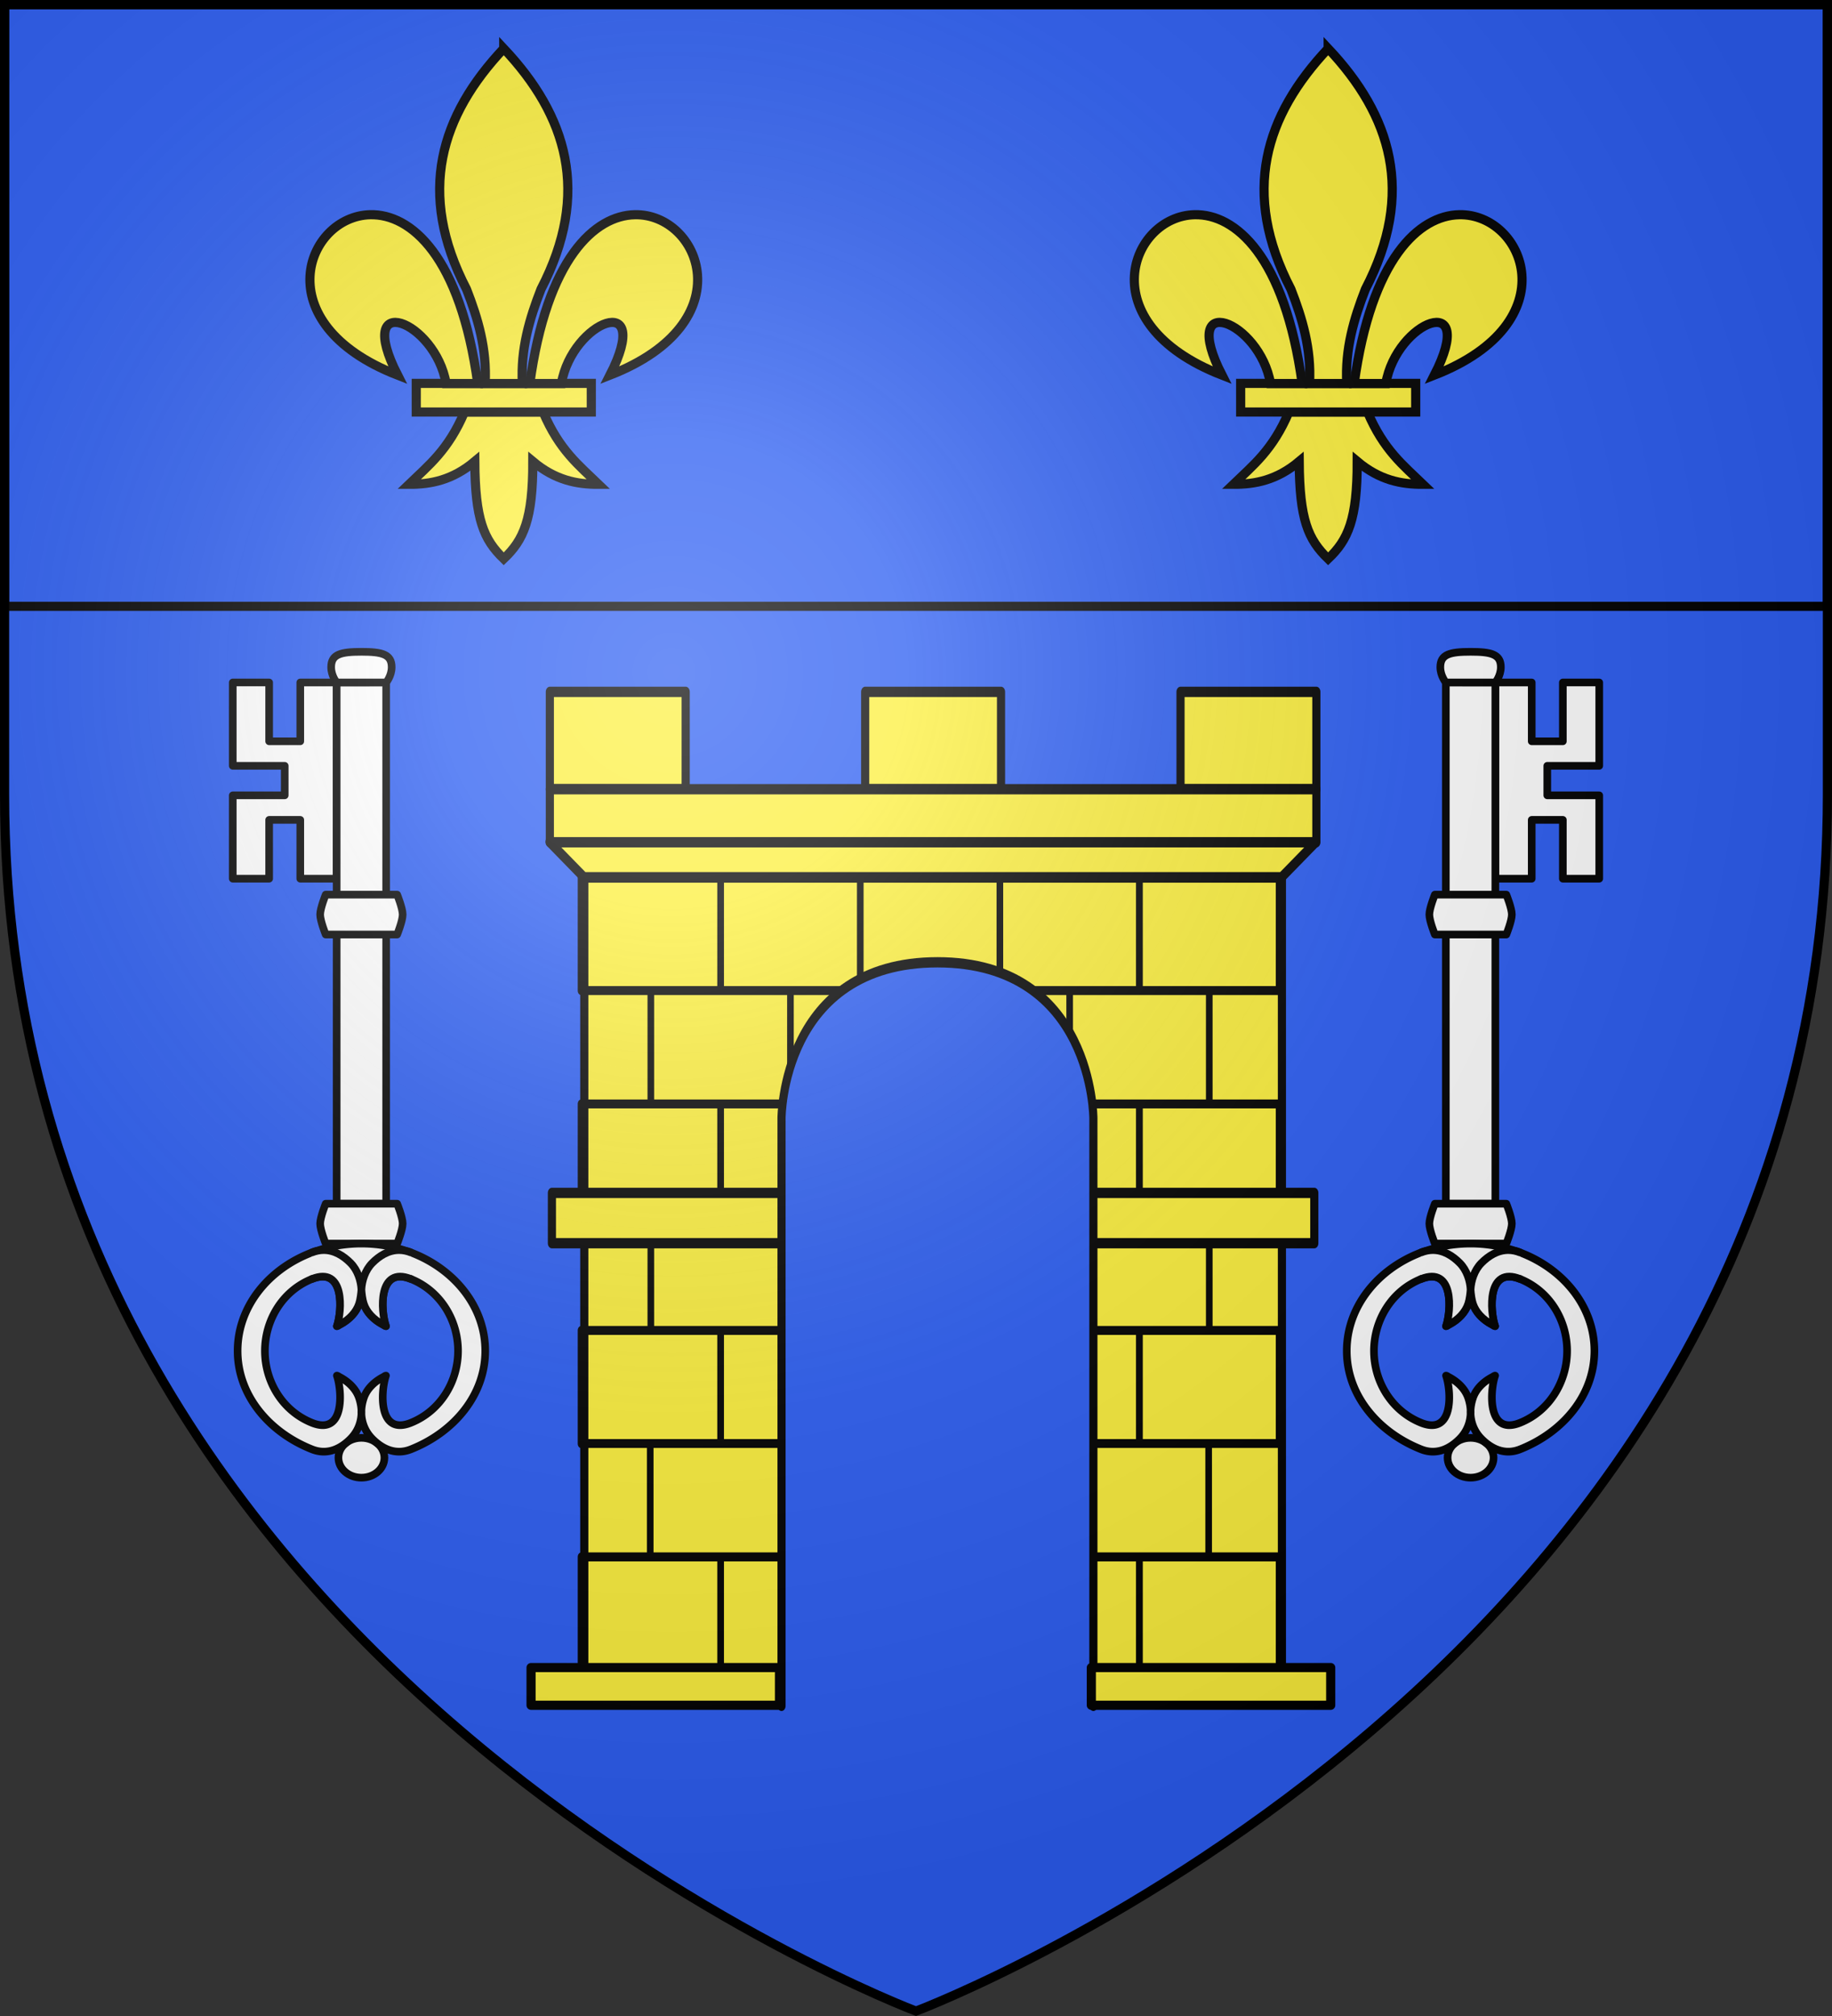
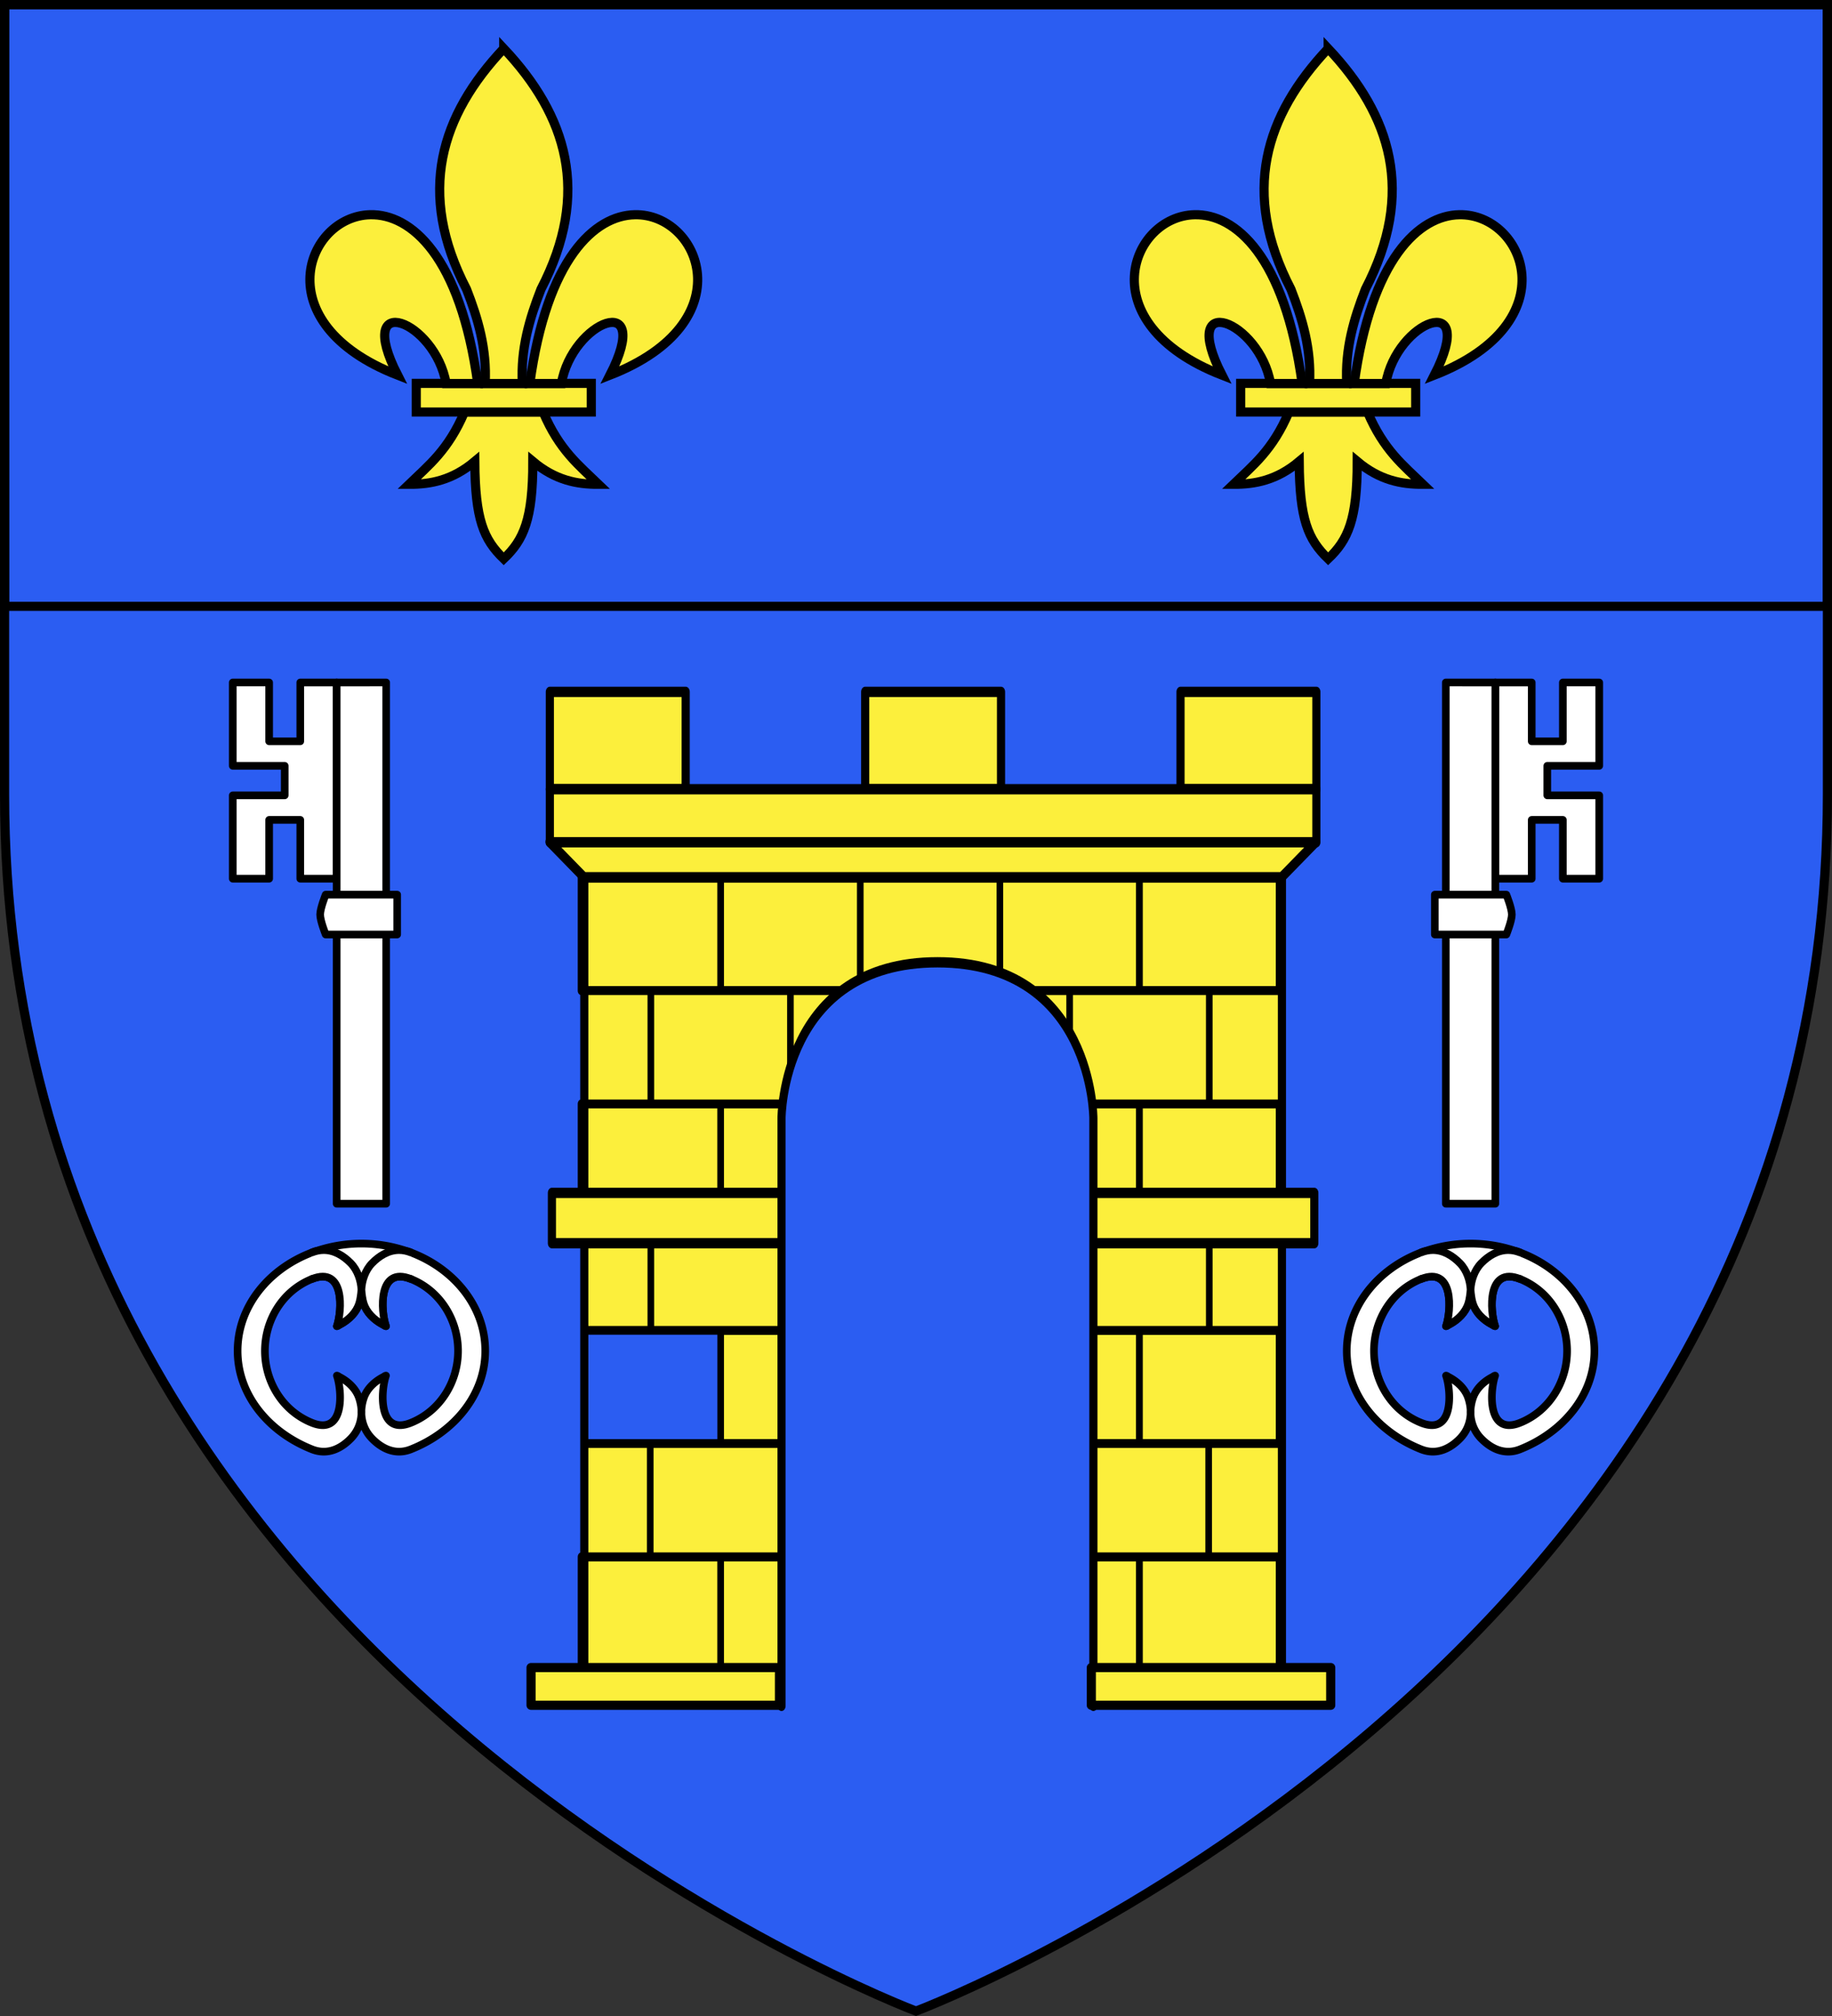
<svg xmlns="http://www.w3.org/2000/svg" xmlns:xlink="http://www.w3.org/1999/xlink" height="660" viewBox="-300 -300 600 660" width="600">
  <rect x="-300" y="-300" width="600" height="660" fill="#333333" stroke="none" />
  <radialGradient id="d" cx="-80" cy="-80" gradientTransform="matrix(1 0 0 1 0 -.05)" gradientUnits="userSpaceOnUse" r="405">
    <stop offset="0" stop-color="#fff" stop-opacity=".31" />
    <stop offset=".19" stop-color="#fff" stop-opacity=".25" />
    <stop offset=".6" stop-color="#6b6b6b" stop-opacity=".125" />
    <stop offset="1" stop-opacity=".125" />
  </radialGradient>
  <clipPath id="a">
    <path d="M100.295 298.54h197.397v170.541H100.295z" transform="matrix(1.06 0 0 1.061 -1738.281 -233.84)" />
  </clipPath>
  <path d="M-298.5-298.5h597v258.543C298.5 246.291 0 358.5 0 358.5S-298.5 246.291-298.5-39.957z" fill="#2b5df2" />
  <g fill="#fcef3c" stroke="#000" stroke-linecap="round" stroke-linejoin="round" stroke-width="2.336">
    <path d="m-1320.974 241.521 9.884 8h200.248l9.885-8z" transform="matrix(1.141 0 0 1.445 1387.205 -373.365)" />
    <path d="M-1620.975-99.744h38.99v22.057h-38.99zM-1439.947-99.744h38.99v22.057h-38.99zM-1530.46-99.744h38.99v22.057h-38.99z" transform="matrix(1.141 0 0 1.445 1729.613 70.631)" />
    <g stroke-width="1.989">
      <path d="M-1611.09 96.25h41.833v25.653h-41.833z" transform="matrix(1.093 0 0 1.445 1651.22 70.631)" />
      <path d="M-1569.257 96.25h41.833v25.653h-41.833zM-1527.424 96.25h41.833v25.653h-41.833zM-1485.59 96.25h41.832v25.653h-41.833z" transform="matrix(1.093 0 0 1.445 1651.22 70.631)" />
      <path d="M-1443.758 96.25h41.833v25.653h-41.833z" transform="matrix(1.093 0 0 1.445 1651.22 70.631)" />
-       <path d="M-1611.09 96.25h41.833v25.653h-41.833z" transform="matrix(1.093 0 0 1.445 1651.22 -3.525)" />
      <path d="M-1569.257 96.25h41.833v25.653h-41.833zM-1527.424 96.25h41.833v25.653h-41.833zM-1485.59 96.25h41.832v25.653h-41.833z" transform="matrix(1.093 0 0 1.445 1651.22 -3.525)" />
      <path d="M-1443.758 96.25h41.833v25.653h-41.833z" transform="matrix(1.093 0 0 1.445 1651.22 -3.525)" />
      <path d="M-1611.09 96.25h41.833v25.653h-41.833z" transform="matrix(1.093 0 0 1.445 1651.22 -77.681)" />
      <path d="M-1569.257 96.25h41.833v25.653h-41.833zM-1527.424 96.25h41.833v25.653h-41.833zM-1485.59 96.25h41.832v25.653h-41.833z" transform="matrix(1.093 0 0 1.445 1651.22 -77.681)" />
      <path d="M-1443.758 96.25h41.833v25.653h-41.833z" transform="matrix(1.093 0 0 1.445 1651.22 -77.681)" />
      <path d="M-1611.09 96.25h41.833v25.653h-41.833z" transform="matrix(1.093 0 0 1.445 1651.22 -151.838)" />
      <path d="M-1569.257 96.25h41.833v25.653h-41.833zM-1527.424 96.25h41.833v25.653h-41.833zM-1485.59 96.25h41.832v25.653h-41.833z" transform="matrix(1.093 0 0 1.445 1651.22 -151.838)" />
      <path d="M-1443.758 96.25h41.833v25.653h-41.833z" transform="matrix(1.093 0 0 1.445 1651.22 -151.838)" />
      <g clip-path="url(#a)" transform="matrix(1.093 0 0 1.445 1674.076 -134.23)">
        <path d="M-1652.923 109.72h41.833v25.655h-41.833zm209.165 0h41.833v25.655h-41.833zm-41.833 0h41.833v25.655h-41.833zm-41.833 0h41.833v25.655h-41.833zm-41.833 0h41.833v25.655h-41.833zm-41.833 0h41.833v25.655h-41.833zm-42.017 102.617h41.833v25.654h-41.833zm209.165 0h41.833v25.654h-41.833zm-41.833 0h41.833v25.654h-41.833zm-41.833 0h41.833v25.654h-41.833zm-41.833 0h41.833v25.654h-41.833zm-41.833 0h41.833v25.654h-41.833zm-41.649-51.308h41.833v25.654h-41.833zm209.165 0h41.833v25.654h-41.833zm-41.833 0h41.833v25.654h-41.833zm-41.833 0h41.833v25.654h-41.833zm-41.833 0h41.833v25.654h-41.833zm-41.833 0h41.833v25.654h-41.833z" />
      </g>
    </g>
    <path d="M-1611.09-57.676h200.248v179.419h-200.248z" fill="none" transform="matrix(1.141 0 0 1.445 1729.613 70.631)" />
    <path d="M-1620.383 13.77h218.835v11.4h-218.835z" transform="matrix(1.141 0 0 1.445 1729.613 70.631)" />
    <path d="M-1464.959 129.984V-3.132s0-35.341-44.759-35.341-44.758 35.34-44.758 35.34v133.117" fill="#2b5df2" stroke-linecap="butt" stroke-linejoin="miter" transform="matrix(1.141 0 0 1.445 1729.613 70.631)" />
    <path d="M177.307 549.973v12.373h81.525v-12.373zm183.861 0v12.373h78.557v-12.373z" stroke-width="3.005" transform="matrix(.998 0 0 .998 -303.024 -302.95)" />
    <path d="M-1620.974-77.687h220.017v12.012h-220.017z" transform="matrix(1.141 0 0 1.445 1729.613 70.631)" />
  </g>
  <path d="M-298.5-298.5h597v197h-597z" fill="#2b5df2" stroke="#000" stroke-width="3" />
  <g id="b" fill="#fff" stroke="#000" stroke-linecap="round" stroke-linejoin="round" stroke-width="2.62">
    <path d="m567.91 68.542-20.186 20.186-12.622-12.622-7.146 7.146 12.622 12.622-20.186 20.186-8.84-8.84 14.246-14.246-7.564-7.564-14.246 14.246-8.84-8.84L542.667 43.3l8.84 8.84-14.246 14.246 7.564 7.563 14.246-14.246z" transform="matrix(-.674 -.676 -.674 .676 205.202 261)" />
    <path d="M530.638 31.27 542.666 43.3 416.448 169.517 404.42 157.49z" transform="matrix(-.674 -.676 -.674 .676 205.202 261)" />
-     <path d="M544.077 29.86c-5.042-5.042-7.942-6.75-11.063-3.638-2.129 2.123-2.376 5.049-2.376 5.049l6.014 6.014 6.014 6.014s2.926-.247 5.049-2.376c3.111-3.12 1.404-6.02-3.638-11.063zM401.747 154.816l17.373 17.374s-1.974 4.648-3.49 6.163c-1.514 1.514-6.162 3.49-6.162 3.49l-17.373-17.375s1.975-4.647 3.49-6.162c1.514-1.515 6.162-3.49 6.162-3.49zM353.747 220.19c3.085 3.086 3.426 7.748.76 10.413-2.665 2.665-7.327 2.325-10.412-.76-3.086-3.086-3.426-7.748-.761-10.413 2.665-2.666 7.327-2.325 10.413.76z" transform="matrix(-.674 -.676 -.674 .676 205.202 261)" />
    <path d="M400.782 173.155a48.306 48.306 0 0 0-12.615-9.087c-.49-.288-.997-.568-1.576-.788-14.634-6.61-31.228-4.87-41.878 5.78-10.65 10.649-12.137 27.17-5.779 41.877 2.342 5.417 7.419 6.887 12.003 6.852 3.395-.025 6.339-1.326 8.592-3.38 1.351-1.234 2.448-2.749 3.264-4.393 1.4-2.753 1.467-6.234.442-9.628-.154-.324-.15-.912-.388-1.223-2.392 4.943-12.663 16.617-17.486 5.345-4.32-10.095-1.43-21.453 5.96-28.843 7.39-7.391 18.754-10.282 28.843-5.96 11.27 4.828-.402 15.094-5.345 17.486.31.238.899.234 1.223.388 3.394 1.025 6.875.957 9.628-.442 1.644-.816 3.16-1.913 4.392-3.264-1.303 1.189-1.743 1.572-3.264 4.392-1.4 2.753-1.467 6.234-.442 9.628.154.324.15.912.388 1.223 2.392-4.943 12.66-16.616 17.486-5.345 4.316 10.08 1.404 21.426-5.987 28.816-7.39 7.39-18.73 10.301-28.816 5.987-11.272-4.821.402-15.094 5.345-17.486-.31-.238-.9-.234-1.223-.388-3.394-1.025-6.875-.957-9.628.442-1.644.816-3.16 1.913-4.392 3.264-2.055 2.253-3.356 5.197-3.381 8.592-.035 4.584 1.435 9.661 6.852 12.003 14.707 6.358 31.228 4.87 41.878-5.78 10.65-10.65 12.389-27.243 5.779-41.877a10.441 10.441 0 0 0-.933-1.86 48.337 48.337 0 0 0-8.942-12.33z" transform="matrix(-.674 -.676 -.674 .676 205.202 261)" />
-     <path d="M410.657 187.346c-.586-1.354-1.337-2.474-2.214-3.373-2.63-2.697-6.35-3.505-9.79-3.48-3.394.026-6.755 1.744-9.008 3.8-.917 1.023-2.235 2.74-2.847 3.974-1.4 2.753-1.467 6.234-.442 9.628.154.324.15.912.388 1.223 2.392-4.943 12.665-16.617 17.486-5.345M386.591 163.28c1.354.586 2.474 1.337 3.373 2.213 2.697 2.631 3.505 6.352 3.48 9.79-.026 3.395-1.744 6.756-3.8 9.01-1.023.916-2.741 2.234-3.974 2.846-2.753 1.4-6.234 1.467-9.628.442-.324-.154-.912-.15-1.223-.388 4.943-2.392 16.617-12.665 5.345-17.486M476.587 79.976l17.374 17.374s-1.975 4.648-3.49 6.162-6.162 3.49-6.162 3.49l-17.374-17.374s1.975-4.647 3.49-6.162 6.162-3.49 6.162-3.49z" transform="matrix(-.674 -.676 -.674 .676 205.202 261)" />
+     <path d="M410.657 187.346c-.586-1.354-1.337-2.474-2.214-3.373-2.63-2.697-6.35-3.505-9.79-3.48-3.394.026-6.755 1.744-9.008 3.8-.917 1.023-2.235 2.74-2.847 3.974-1.4 2.753-1.467 6.234-.442 9.628.154.324.15.912.388 1.223 2.392-4.943 12.665-16.617 17.486-5.345M386.591 163.28c1.354.586 2.474 1.337 3.373 2.213 2.697 2.631 3.505 6.352 3.48 9.79-.026 3.395-1.744 6.756-3.8 9.01-1.023.916-2.741 2.234-3.974 2.846-2.753 1.4-6.234 1.467-9.628.442-.324-.154-.912-.15-1.223-.388 4.943-2.392 16.617-12.665 5.345-17.486M476.587 79.976l17.374 17.374s-1.975 4.648-3.49 6.162-6.162 3.49-6.162 3.49l-17.374-17.374z" transform="matrix(-.674 -.676 -.674 .676 205.202 261)" />
  </g>
  <use height="100%" stroke-width="1.001" transform="matrix(-1 0 0 1 0 0)" width="100%" xlink:href="#b" />
  <g id="c" fill="#fcef3c" stroke="#000" stroke-width="1.526">
    <path d="M29.739 62.946c-2.69 6.35-6.016 8.922-9.244 12.043 3.619.016 7.225-.679 10.963-3.814.064 9.675 1.458 12.982 4.819 16.232 3.323-3.149 4.859-6.547 4.847-16.232 3.738 3.135 7.335 3.83 10.954 3.814-3.228-3.121-6.545-5.693-9.235-12.043z" fill-rule="evenodd" transform="matrix(1.966 0 0 1.965 -206.346 -288.805)" />
    <path d="M21.707 58.178h29.159v4.772H21.707z" transform="matrix(1.966 0 0 1.965 -206.346 -288.805)" />
    <path d="M126.281 7.938C91.34 45.032 77.89 87.763 105.656 141.28c6.342 16.259 11.339 33.045 10.313 52.25h20.625c-1.026-19.205 3.97-35.991 10.312-52.25 27.767-53.518 14.317-96.249-20.625-133.344z" fill-rule="evenodd" stroke-width="5.078" transform="matrix(.591 0 0 .591 -209.646 -288.805)" />
    <path d="M52.25 100c-35.235.845-58.727 60.018 15.219 88.875-24.44-47.874 20.895-30.132 26.875 4.656h17.531c-9.68-70.66-37.052-94.073-59.625-93.531zM198.969 100c-22.302.418-48.765 24.284-58.25 93.531h17.5c5.98-34.788 51.346-52.53 26.906-4.656 74.894-29.227 49.821-89.549 13.844-88.875z" fill-rule="evenodd" stroke-width="5.078" transform="matrix(.591 0 0 .591 -209.646 -288.805)" />
  </g>
  <use height="100%" transform="translate(270)" width="100%" xlink:href="#c" />
-   <path d="M-298.5-298.5h597V-40C298.5 246.2 0 358.39 0 358.39S-298.5 246.2-298.5-40z" fill="url(#d)" transform="matrix(1 0 0 1 0 .05)" />
  <path d="M-298.5-298.5h597v258.503C298.5 246.206 0 358.398 0 358.398S-298.5 246.206-298.5-39.997z" fill="none" stroke="#000" stroke-width="3" />
</svg>